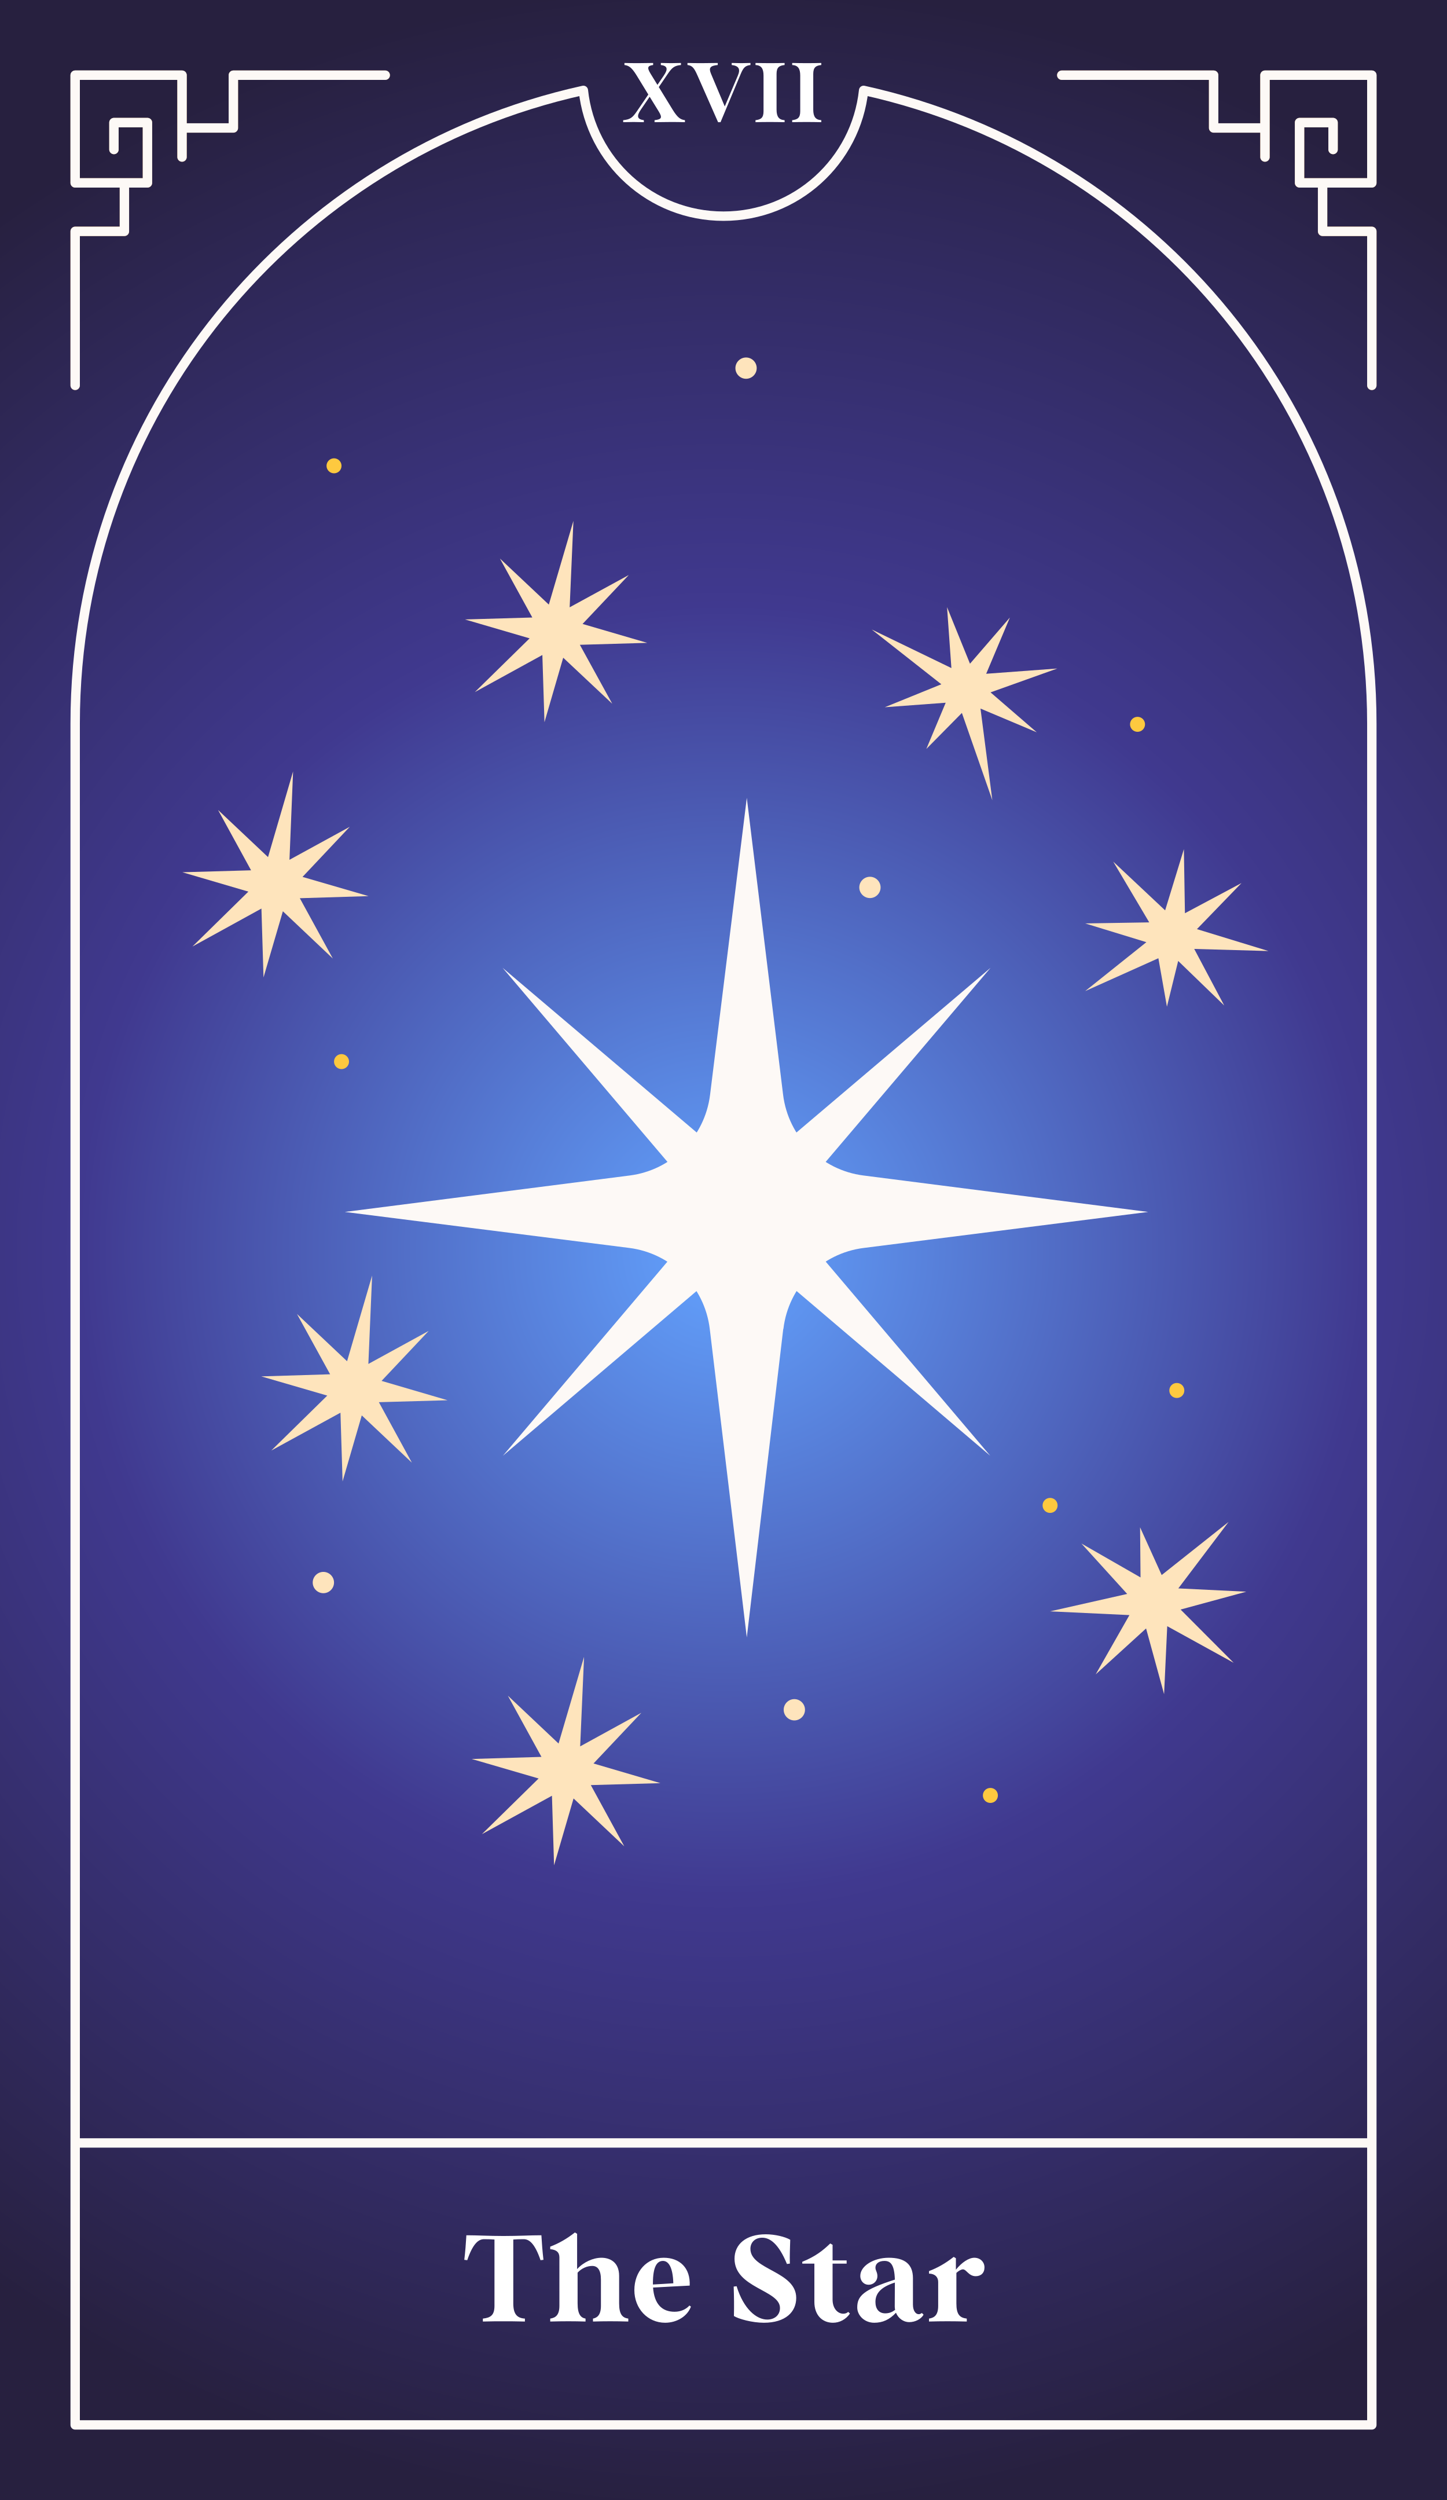
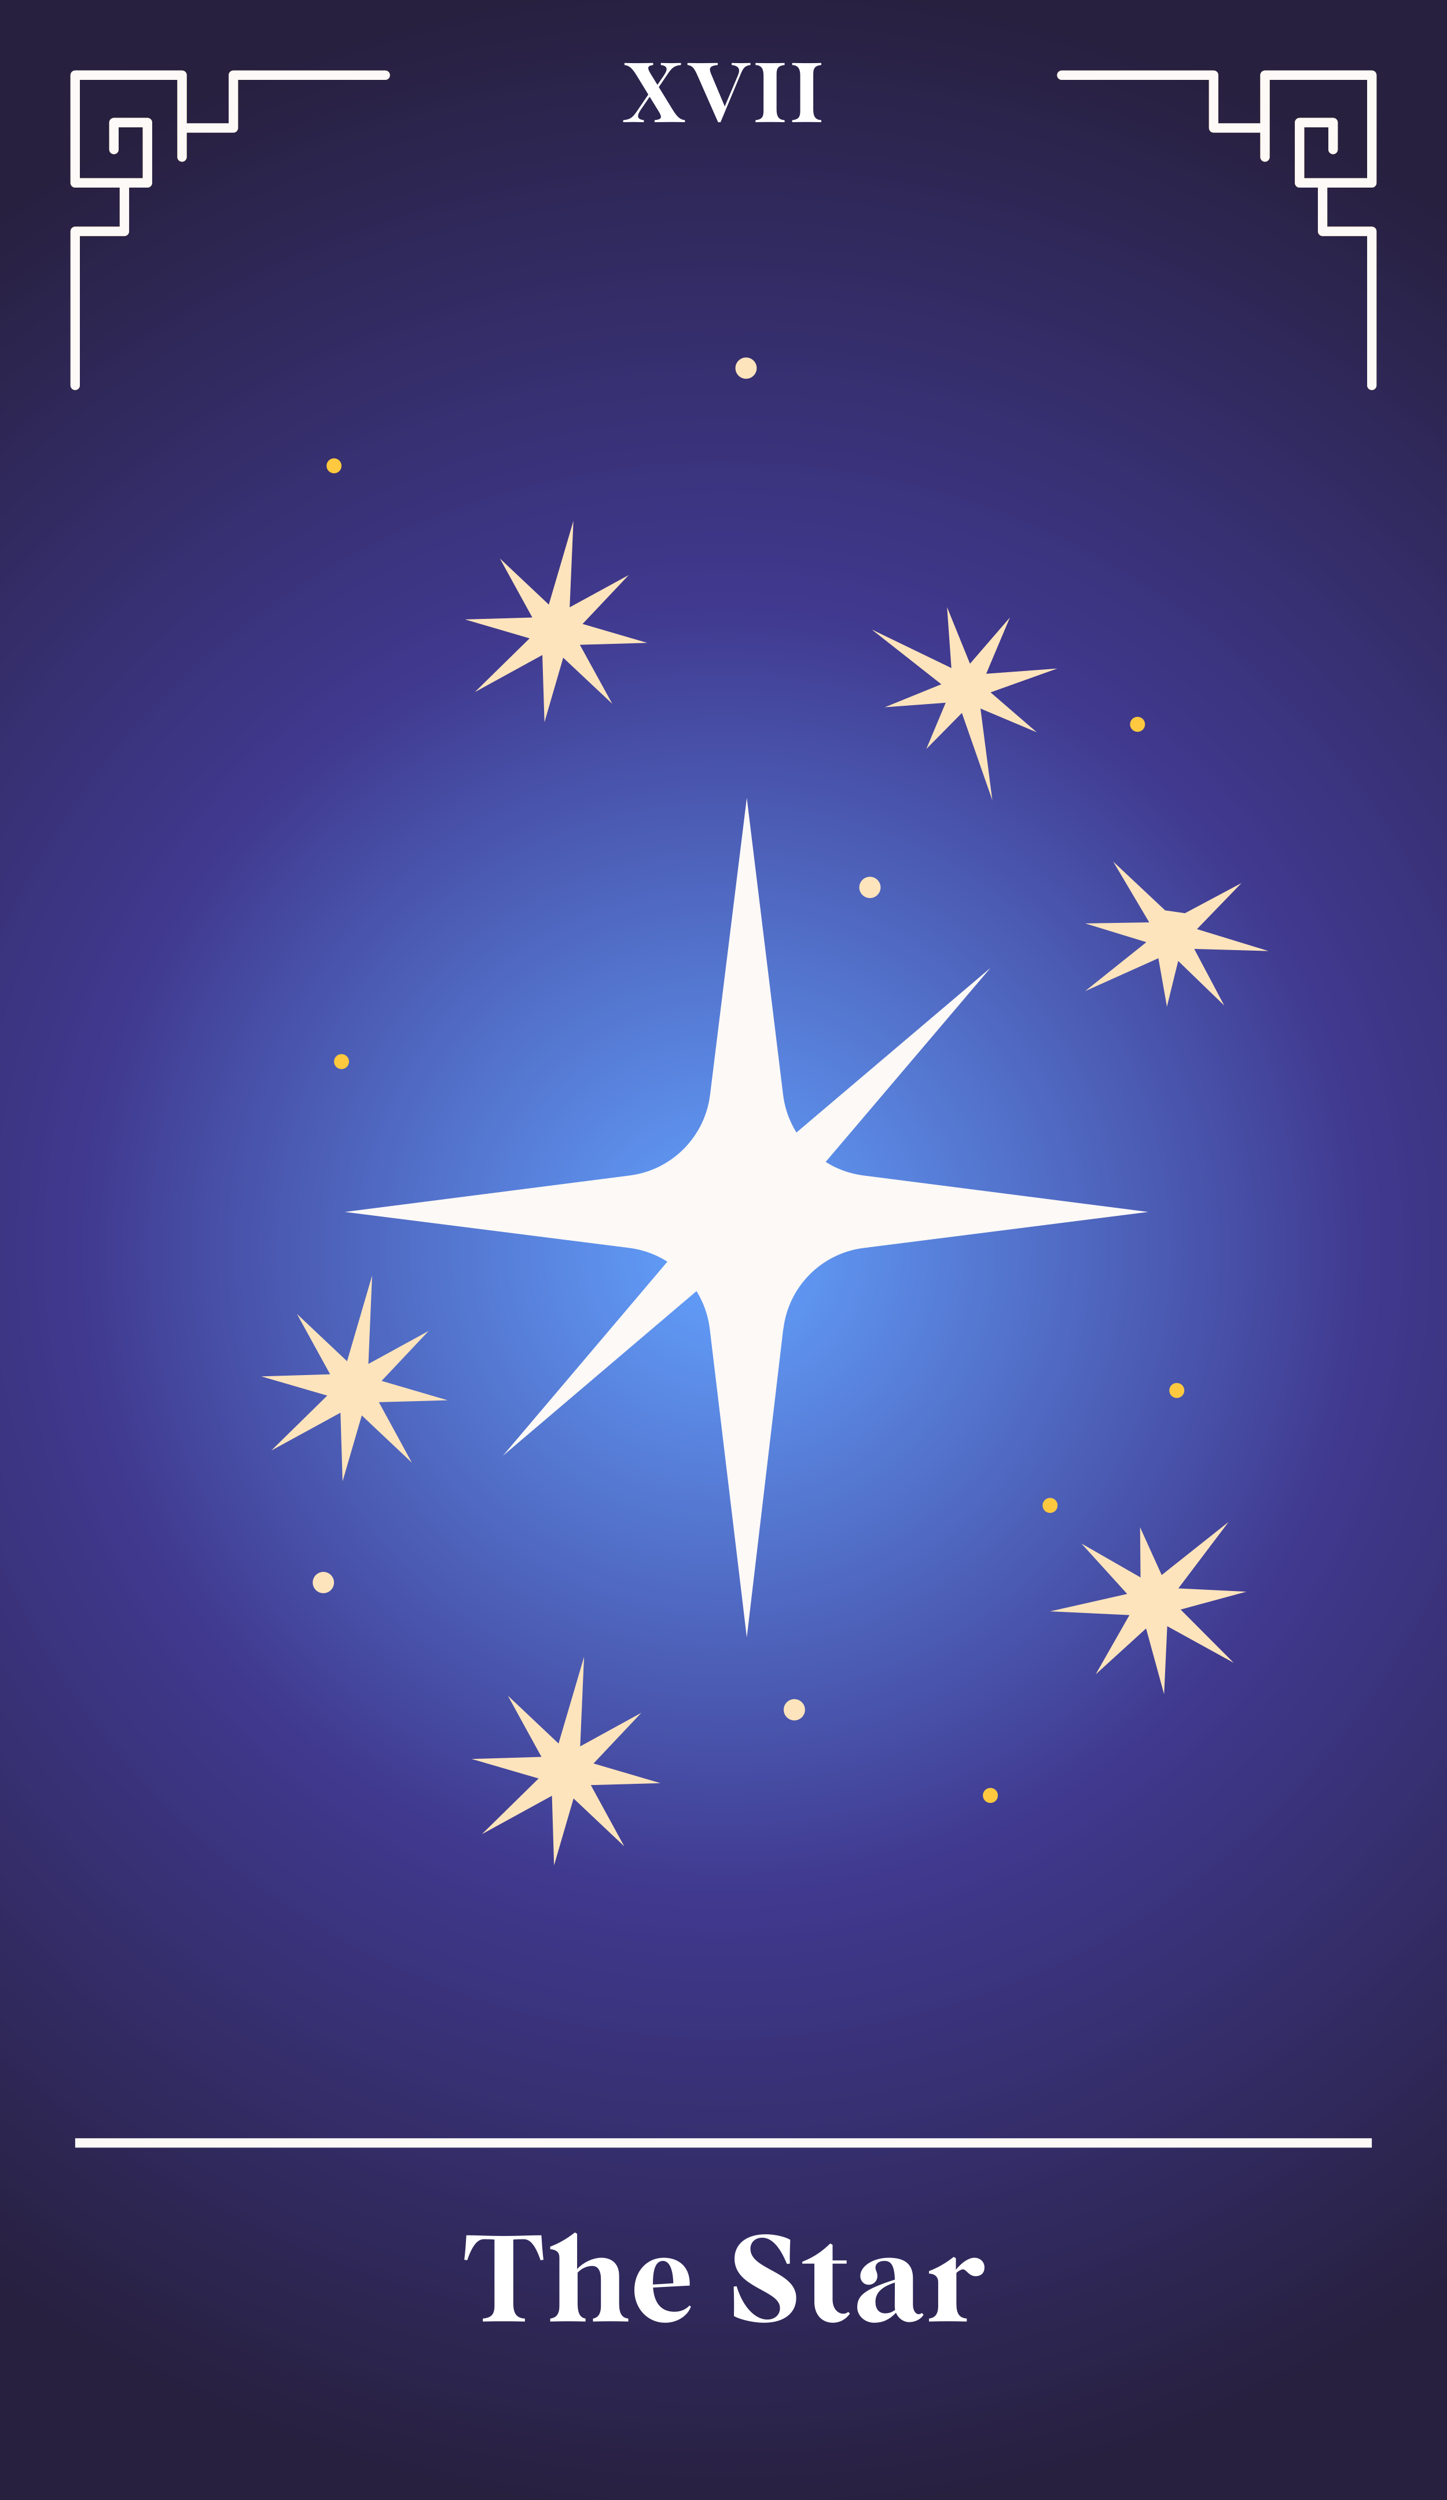
<svg xmlns="http://www.w3.org/2000/svg" width="154" height="266" viewBox="0 0 154 266" fill="none">
  <rect x="0" y="0" width="154" height="266" fill="#333333" stroke="none" />
  <g clip-path="url(#clip0_1105_469)">
    <rect width="154" height="266" fill="url(#paint0_diamond_1105_469)" />
    <path d="M66.325 13V12.784C67.072 12.712 67.315 12.523 67.783 11.839L68.998 10.057L67.765 8.041C67.225 7.159 66.919 6.979 66.46 6.916V6.7C67.405 6.727 68.305 6.727 69.511 6.7V6.916C68.917 6.997 68.836 7.186 69.25 7.861L69.97 9.031L70.645 8.041C71.113 7.357 71.05 7.006 70.33 6.916V6.7C71.491 6.727 71.356 6.727 72.472 6.7V6.916C71.779 6.988 71.536 7.177 71.068 7.861L70.114 9.265L71.581 11.659C72.13 12.55 72.436 12.721 72.895 12.784V13C71.95 12.973 71.041 12.973 69.664 13V12.784C70.429 12.703 70.51 12.514 70.096 11.839L69.142 10.291L68.206 11.659C67.738 12.343 67.801 12.694 68.521 12.784V13C67.36 12.973 67.495 12.973 66.325 13ZM76.423 13L74.236 8.041C73.867 7.204 73.669 6.979 73.165 6.916V6.7C74.218 6.727 75.028 6.727 76.387 6.7V6.916C75.568 6.997 75.406 7.222 75.676 7.861L77.134 11.326L78.529 8.041C78.817 7.357 78.646 7.006 77.872 6.916V6.7C79.015 6.727 78.826 6.727 79.87 6.7V6.916C79.321 6.988 79.123 7.177 78.835 7.861L76.684 13H76.423ZM80.406 13V12.784C80.983 12.721 81.261 12.532 81.261 11.839V8.041C81.261 7.276 81.01 6.952 80.406 6.916V6.7C81.064 6.718 81.567 6.718 81.972 6.718C82.45 6.718 82.918 6.718 83.502 6.7V6.916C82.927 6.979 82.647 7.168 82.647 7.861V11.659C82.647 12.424 82.9 12.748 83.502 12.784V13C82.846 12.982 82.341 12.982 81.936 12.982C81.46 12.982 80.992 12.982 80.406 13ZM84.311 13V12.784C84.887 12.721 85.166 12.532 85.166 11.839V8.041C85.166 7.276 84.914 6.952 84.311 6.916V6.7C84.968 6.718 85.472 6.718 85.877 6.718C86.354 6.718 86.822 6.718 87.407 6.7V6.916C86.831 6.979 86.552 7.168 86.552 7.861V11.659C86.552 12.424 86.804 12.748 87.407 12.784V13C86.75 12.982 86.246 12.982 85.841 12.982C85.364 12.982 84.896 12.982 84.311 13Z" fill="white" />
-     <path d="M91.914 9.616L92.022 9.128C91.883 9.097 91.737 9.127 91.622 9.21C91.507 9.293 91.432 9.421 91.417 9.563L91.914 9.616ZM62.086 9.616L62.583 9.563C62.568 9.421 62.493 9.293 62.378 9.21C62.263 9.127 62.117 9.097 61.978 9.128L62.086 9.616ZM8 258H7.5C7.5 258.276 7.724 258.5 8 258.5V258ZM146 258V258.5C146.276 258.5 146.5 258.276 146.5 258H146ZM91.417 9.563C90.638 16.836 84.48 22.5 77 22.5V23.5C84.997 23.5 91.578 17.445 92.411 9.669L91.417 9.563ZM77 22.5C69.52 22.5 63.362 16.836 62.583 9.563L61.589 9.669C62.422 17.445 69.003 23.5 77 23.5V22.5ZM8.5 77C8.5 44.253 31.48 16.872 62.194 10.104L61.978 9.128C30.816 15.994 7.5 43.773 7.5 77H8.5ZM8.5 258V77H7.5V258H8.5ZM146 257.5H8V258.5H146V257.5ZM145.5 77V258H146.5V77H145.5ZM91.806 10.104C122.52 16.872 145.5 44.253 145.5 77H146.5C146.5 43.773 123.184 15.994 92.022 9.128L91.806 10.104Z" fill="#FDF9F6" />
    <path d="M113 8H129.164V13.615H134.627M134.627 16.708V8H146V19.458H140.76M141.875 15.906V13.042H138.307V19.458H140.76M140.76 19.458V24.615H146V41" stroke="url(#paint1_linear_1105_469)" stroke-linecap="round" stroke-linejoin="round" />
    <path d="M113 8H129.164V13.615H134.627M134.627 16.708V8H146V19.458H140.76M141.875 15.906V13.042H138.307V19.458H140.76M140.76 19.458V24.615H146V41" stroke="#FDF9F6" stroke-linecap="round" stroke-linejoin="round" />
    <path d="M41 8H24.836V13.615H19.373M19.373 16.708V8H8V19.458H13.24M12.125 15.906V13.042H15.693V19.458H13.24M13.24 19.458V24.615H8V41" stroke="url(#paint2_linear_1105_469)" stroke-linecap="round" stroke-linejoin="round" />
    <path d="M41 8H24.836V13.615H19.373M19.373 16.708V8H8V19.458H13.24M12.125 15.906V13.042H15.693V19.458H13.24M13.24 19.458V24.615H8V41" stroke="#FDF9F6" stroke-linecap="round" stroke-linejoin="round" />
    <path d="M146 228H8" stroke="#FDF9F6" stroke-linejoin="round" />
    <path d="M83.375 141.396C83.902 136.895 87.429 133.335 91.931 132.776L122.197 128.945L91.883 125.066C87.413 124.491 83.901 120.964 83.343 116.478L79.48 84.887L75.569 116.494C75.01 120.964 71.498 124.491 67.028 125.066L36.698 128.945L66.981 132.776C71.466 133.351 74.994 136.895 75.537 141.381L79.48 174.217L83.359 141.396H83.375Z" fill="#FDF9F6" />
    <path d="M53.523 154.886L77.341 126.79L105.42 102.973L81.571 131.037L53.523 154.886Z" fill="#FDF9F6" />
-     <path d="M53.491 102.973L81.57 126.79L105.388 154.886L77.34 131.037L53.491 102.973Z" fill="#FDF9F6" />
    <path d="M110.337 77.912L104.351 75.389L105.612 85.143L102.371 75.853L98.588 79.684L100.647 74.767L94.166 75.246L100.184 72.803L92.777 66.977L101.254 71.079L100.791 64.598L103.233 70.617L107.48 65.7L104.957 71.686L112.524 71.127L105.42 73.665L110.337 77.912Z" fill="#FEE4BC" />
-     <path d="M130.291 106.981L125.39 102.24L124.193 107.108L123.283 101.952L115.493 105.448L122.006 100.244L115.493 98.249L122.31 98.137L118.478 91.672L124.002 96.86L125.997 90.347L126.109 97.163L132.127 93.955L127.386 98.855L135 101.186L127.098 100.962L130.291 106.981Z" fill="#FEE4BC" />
+     <path d="M130.291 106.981L125.39 102.24L124.193 107.108L123.283 101.952L115.493 105.448L122.006 100.244L115.493 98.249L122.31 98.137L118.478 91.672L124.002 96.86L126.109 97.163L132.127 93.955L127.386 98.855L135 101.186L127.098 100.962L130.291 106.981Z" fill="#FEE4BC" />
    <path d="M115.094 164.225L121.384 167.832L121.336 162.501L123.634 167.577L130.754 161.926L125.406 168.998L132.638 169.349L125.646 171.248L131.297 176.915L124.225 173.02L123.89 180.252L121.974 173.26L116.611 178.145L120.202 171.839L111.758 171.44L119.963 169.588L115.094 164.225Z" fill="#FEE4BC" />
    <path d="M65.161 74.878L59.941 69.977L57.946 76.841L57.722 69.69L50.539 73.633L56.365 67.918L49.485 65.907L56.653 65.699L53.205 59.425L58.409 64.326L61.027 55.419L60.628 64.614L66.917 61.181L62.001 66.385L68.881 68.397L61.713 68.604L65.161 74.878Z" fill="#FEE4BC" />
    <path d="M66.438 196.439L61.042 191.347L58.967 198.466L58.743 191.059L51.289 195.146L57.323 189.223L50.203 187.148L57.626 186.925L54.05 180.412L59.446 185.504L62.16 176.277L61.745 185.807L68.258 182.232L63.165 187.627L70.285 189.718L62.878 189.926L66.438 196.439Z" fill="#FEE4BC" />
-     <path d="M35.421 101.983L30.106 96.955L28.046 103.994L27.823 96.667L20.48 100.706L26.434 94.864L19.41 92.804L26.721 92.597L23.209 86.18L28.525 91.192L31.191 82.077L30.808 91.479L37.225 87.967L32.197 93.299L39.221 95.342L31.909 95.566L35.421 101.983Z" fill="#FEE4BC" />
    <path d="M43.834 155.621L38.502 150.592L36.459 157.616L36.235 150.305L28.876 154.328L34.831 148.485L27.807 146.442L35.134 146.218L31.606 139.801L36.938 144.829L39.603 135.714L39.204 145.117L45.622 141.605L40.609 146.921L47.633 148.98L40.322 149.187L43.834 155.621Z" fill="#FEE4BC" />
    <path d="M35.549 168.375C35.549 168.998 35.038 169.509 34.416 169.509C33.793 169.509 33.282 168.998 33.282 168.375C33.282 167.753 33.793 167.242 34.416 167.242C35.038 167.242 35.549 167.753 35.549 168.375Z" fill="#FEE4BC" />
    <path d="M85.673 181.911C85.673 182.534 85.162 183.045 84.54 183.045C83.917 183.045 83.406 182.534 83.406 181.911C83.406 181.289 83.917 180.778 84.54 180.778C85.162 180.778 85.673 181.289 85.673 181.911Z" fill="#FEE4BC" />
    <path d="M80.534 39.168C80.534 39.791 80.023 40.301 79.4 40.301C78.778 40.301 78.267 39.791 78.267 39.168C78.267 38.545 78.778 38.035 79.4 38.035C80.023 38.035 80.534 38.545 80.534 39.168Z" fill="#FEE4BC" />
    <path d="M93.719 94.417C93.719 95.04 93.208 95.551 92.586 95.551C91.963 95.551 91.452 95.04 91.452 94.417C91.452 93.795 91.963 93.284 92.586 93.284C93.208 93.284 93.719 93.795 93.719 94.417Z" fill="#FEE4BC" />
    <path d="M121.064 77.863C121.505 77.863 121.862 77.506 121.862 77.065C121.862 76.624 121.505 76.267 121.064 76.267C120.623 76.267 120.266 76.624 120.266 77.065C120.266 77.506 120.623 77.863 121.064 77.863Z" fill="#FEC93F" />
    <path d="M36.347 49.56C36.347 50.008 35.996 50.359 35.549 50.359C35.102 50.359 34.751 49.992 34.751 49.56C34.751 49.13 35.102 48.762 35.549 48.762C35.996 48.762 36.347 49.13 36.347 49.56Z" fill="#FEC93F" />
    <path d="M126.045 147.941C126.045 148.388 125.693 148.739 125.246 148.739C124.799 148.739 124.448 148.388 124.448 147.941C124.448 147.494 124.799 147.143 125.246 147.143C125.693 147.143 126.045 147.494 126.045 147.941Z" fill="#FEC93F" />
    <path d="M112.556 160.169C112.556 160.616 112.205 160.967 111.758 160.967C111.311 160.967 110.96 160.616 110.96 160.169C110.96 159.722 111.311 159.371 111.758 159.371C112.205 159.371 112.556 159.722 112.556 160.169Z" fill="#FEC93F" />
    <path d="M36.347 113.748C36.788 113.748 37.145 113.39 37.145 112.95C37.145 112.509 36.788 112.151 36.347 112.151C35.906 112.151 35.549 112.509 35.549 112.95C35.549 113.39 35.906 113.748 36.347 113.748Z" fill="#FEC93F" />
    <path d="M106.202 191.026C106.202 191.473 105.851 191.824 105.404 191.824C104.957 191.824 104.605 191.473 104.605 191.026C104.605 190.579 104.957 190.228 105.404 190.228C105.851 190.228 106.202 190.579 106.202 191.026Z" fill="#FEC93F" />
    <path d="M51.391 247V246.688C52.223 246.597 52.626 246.324 52.626 245.323V238.277C52.262 238.251 52.08 238.238 51.521 238.238C50.962 238.238 50.351 238.641 49.727 240.474L49.415 240.435C49.519 239.564 49.584 238.693 49.636 237.822C50.858 237.822 51.963 237.9 53.588 237.9C55.239 237.9 56.37 237.822 57.618 237.822C57.67 238.693 57.735 239.564 57.839 240.435L57.527 240.474C56.903 238.641 56.292 238.238 55.733 238.238C55.174 238.238 54.992 238.251 54.628 238.277V245.063C54.628 246.168 54.992 246.636 55.863 246.688V247C54.914 246.974 54.186 246.974 53.601 246.974C52.912 246.974 52.236 246.974 51.391 247ZM58.56 247V246.688C59.132 246.597 59.535 246.324 59.535 245.323V240.175C59.535 239.642 59.223 239.356 58.56 239.304V239.031C59.431 238.706 60.315 238.212 61.186 237.523L61.42 237.666V241.423C62.109 240.669 63.136 240.214 64.007 240.214C64.826 240.214 65.892 240.604 65.892 242.151V245.063C65.892 246.233 66.23 246.597 66.867 246.688V247C65.476 246.961 64.371 246.961 63.11 247V246.688C63.552 246.597 63.955 246.324 63.955 245.323V242.541C63.955 241.54 63.617 241.085 63.032 241.085C62.473 241.085 61.888 241.345 61.472 241.8V245.063C61.472 246.233 61.81 246.597 62.317 246.688V247C61.056 246.961 59.951 246.961 58.56 247ZM70.789 247.13C68.917 247.13 67.513 245.609 67.513 243.659C67.513 241.644 68.865 240.214 70.633 240.214C72.349 240.214 73.493 241.306 73.402 243.178C72.011 243.243 70.75 243.321 69.502 243.386C69.632 245.128 70.438 245.96 71.79 245.96C72.466 245.96 73.012 245.7 73.376 245.297L73.532 245.414C73.168 246.428 72.05 247.13 70.789 247.13ZM69.489 243.061C70.295 243.022 70.971 242.97 71.66 242.931C71.608 241.215 71.153 240.552 70.555 240.552C69.879 240.552 69.502 241.241 69.489 242.853V243.061ZM81.294 247.13C80.059 247.13 78.603 246.727 78.109 246.415C78.135 245.323 78.122 244.374 78.083 243.282L78.395 243.243C79.149 245.7 80.527 246.792 81.658 246.792C82.399 246.792 83.01 246.35 83.01 245.557C83.01 243.633 78.174 243.451 78.174 240.318C78.174 238.784 79.383 237.718 81.502 237.718C82.49 237.718 83.595 237.991 84.102 238.303C84.076 239.148 84.037 239.993 84.063 240.838L83.751 240.877C82.88 238.745 81.957 238.082 81.125 238.082C80.332 238.082 79.864 238.602 79.864 239.265C79.864 241.514 84.739 241.631 84.739 244.491C84.739 245.973 83.608 247.13 81.294 247.13ZM88.648 247.13C87.53 247.13 86.672 246.337 86.672 244.92V240.838H85.385V240.643C86.776 240.084 87.582 239.447 88.362 238.693L88.609 238.836V240.5H90.104V240.838H88.609V244.66C88.609 245.635 89.168 246.168 89.753 246.168C89.961 246.168 90.156 246.09 90.273 245.973L90.455 246.155C90.013 246.792 89.35 247.13 88.648 247.13ZM93.041 247.13C91.975 247.13 91.234 246.324 91.234 245.505C91.234 244.296 91.858 243.62 95.238 242.541C95.186 240.942 94.783 240.552 94.133 240.552C93.522 240.552 93.171 240.851 93.171 241.267C93.171 241.579 93.379 241.735 93.379 242.177C93.379 242.658 93.002 243.087 92.43 243.087C91.962 243.087 91.559 242.71 91.559 242.138C91.559 241.111 92.937 240.214 94.588 240.214C96.252 240.214 97.162 240.864 97.162 242.385V245.193C97.162 245.869 97.461 246.22 97.773 246.22C97.89 246.22 97.981 246.181 98.111 246.09L98.293 246.272C98.033 246.74 97.409 247.065 96.759 247.065C96.174 247.065 95.602 246.675 95.355 246.064C94.666 246.805 93.938 247.13 93.041 247.13ZM94.211 246.129C94.536 246.129 94.9 246.051 95.264 245.752C95.238 245.635 95.225 245.518 95.225 245.388L95.238 242.918V242.853C93.613 243.373 93.171 244.101 93.171 244.92C93.171 245.635 93.522 246.129 94.211 246.129ZM98.873 247V246.688C99.445 246.597 99.848 246.324 99.848 245.323V242.775C99.848 242.268 99.484 241.904 98.873 241.904V241.631C99.744 241.306 100.628 240.812 101.499 240.123L101.733 240.266V241.488C102.357 240.708 103.111 240.214 103.696 240.214C104.307 240.214 104.775 240.643 104.775 241.241C104.775 241.826 104.411 242.177 103.839 242.177C103.098 242.177 102.851 241.449 102.487 241.449C102.292 241.449 102.006 241.618 101.785 241.826V245.063C101.785 246.233 102.123 246.597 102.89 246.688V247C101.369 246.961 100.264 246.961 98.873 247Z" fill="white" />
  </g>
  <defs>
    <radialGradient id="paint0_diamond_1105_469" cx="0" cy="0" r="1" gradientUnits="userSpaceOnUse" gradientTransform="translate(77 133) rotate(90) scale(133 133)">
      <stop stop-color="#63A3FF" />
      <stop offset="0.51" stop-color="#40398F" />
      <stop offset="1" stop-color="#27203F" />
    </radialGradient>
    <linearGradient id="paint1_linear_1105_469" x1="114" y1="39.278" x2="138.274" y2="2.852" gradientUnits="userSpaceOnUse">
      <stop stop-color="#FDE9B8" />
      <stop offset="0.281" stop-color="#B2752E" />
      <stop offset="0.667" stop-color="#BB7226" />
      <stop offset="1" stop-color="#FDE8B7" />
    </linearGradient>
    <linearGradient id="paint2_linear_1105_469" x1="40" y1="39.278" x2="15.726" y2="2.852" gradientUnits="userSpaceOnUse">
      <stop stop-color="#FDE9B8" />
      <stop offset="0.281" stop-color="#B2752E" />
      <stop offset="0.667" stop-color="#BB7226" />
      <stop offset="1" stop-color="#FDE8B7" />
    </linearGradient>
    <clipPath id="clip0_1105_469">
      <rect width="154" height="266" fill="white" />
    </clipPath>
  </defs>
</svg>